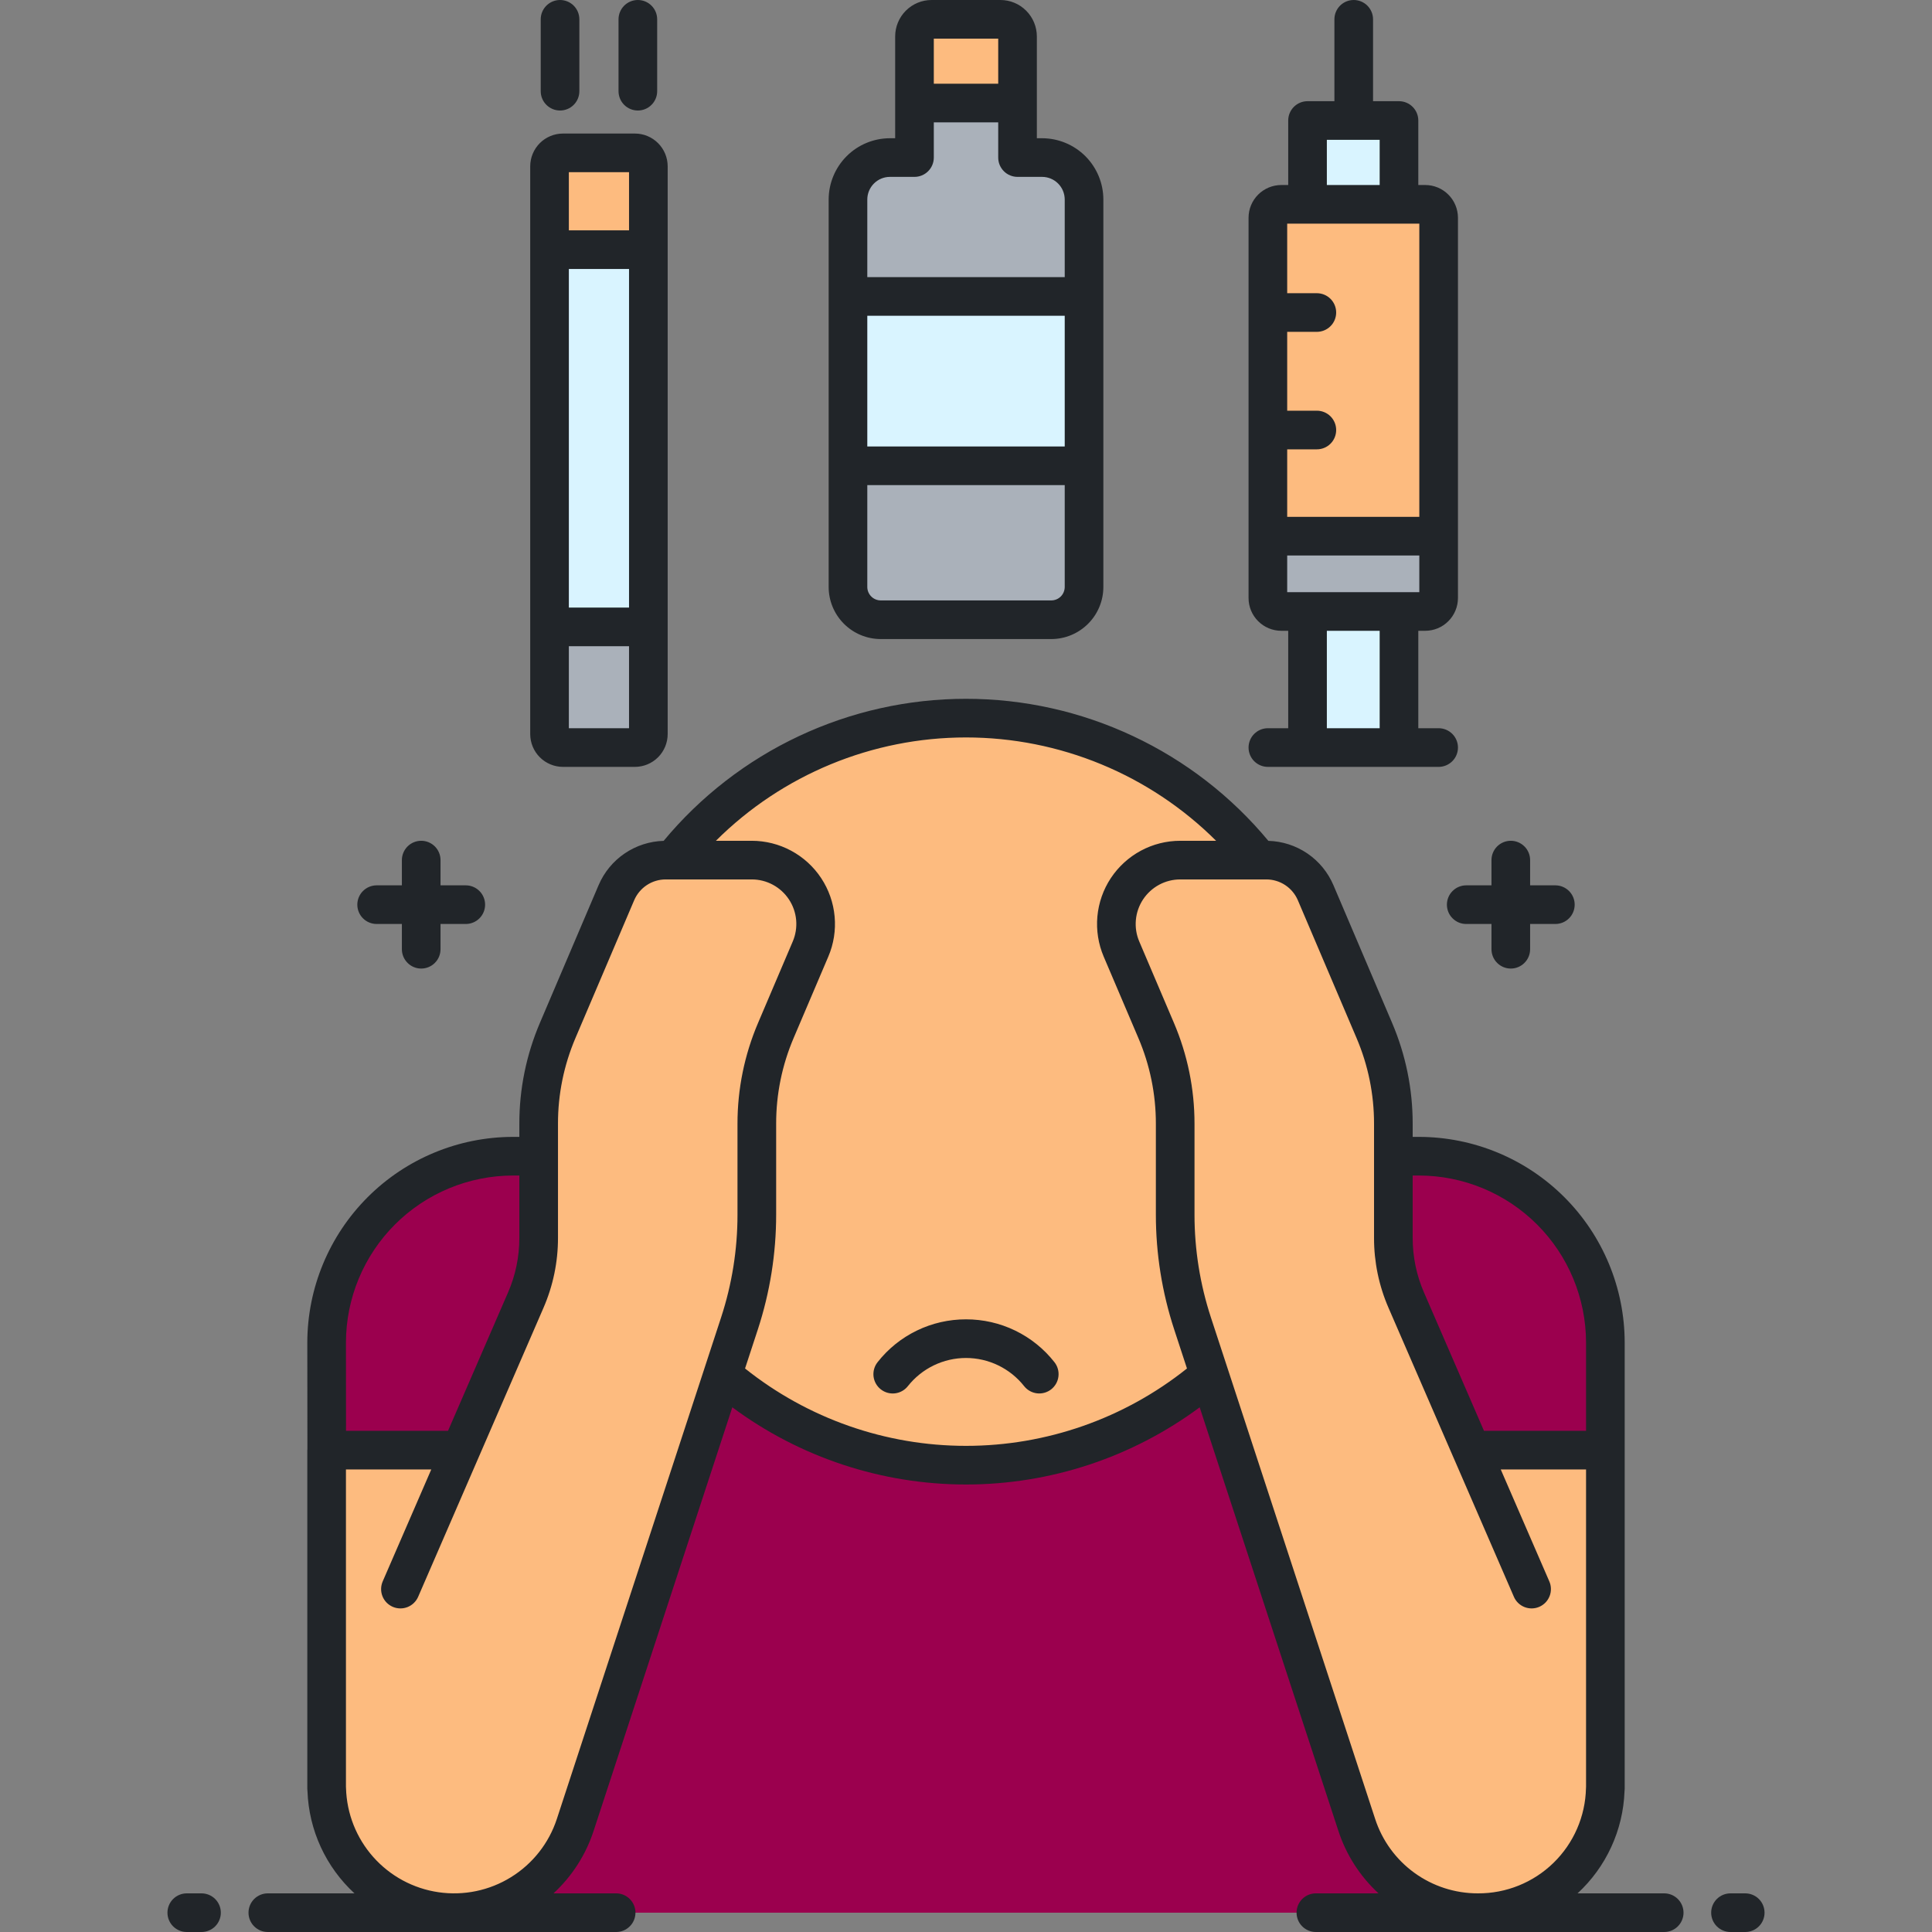
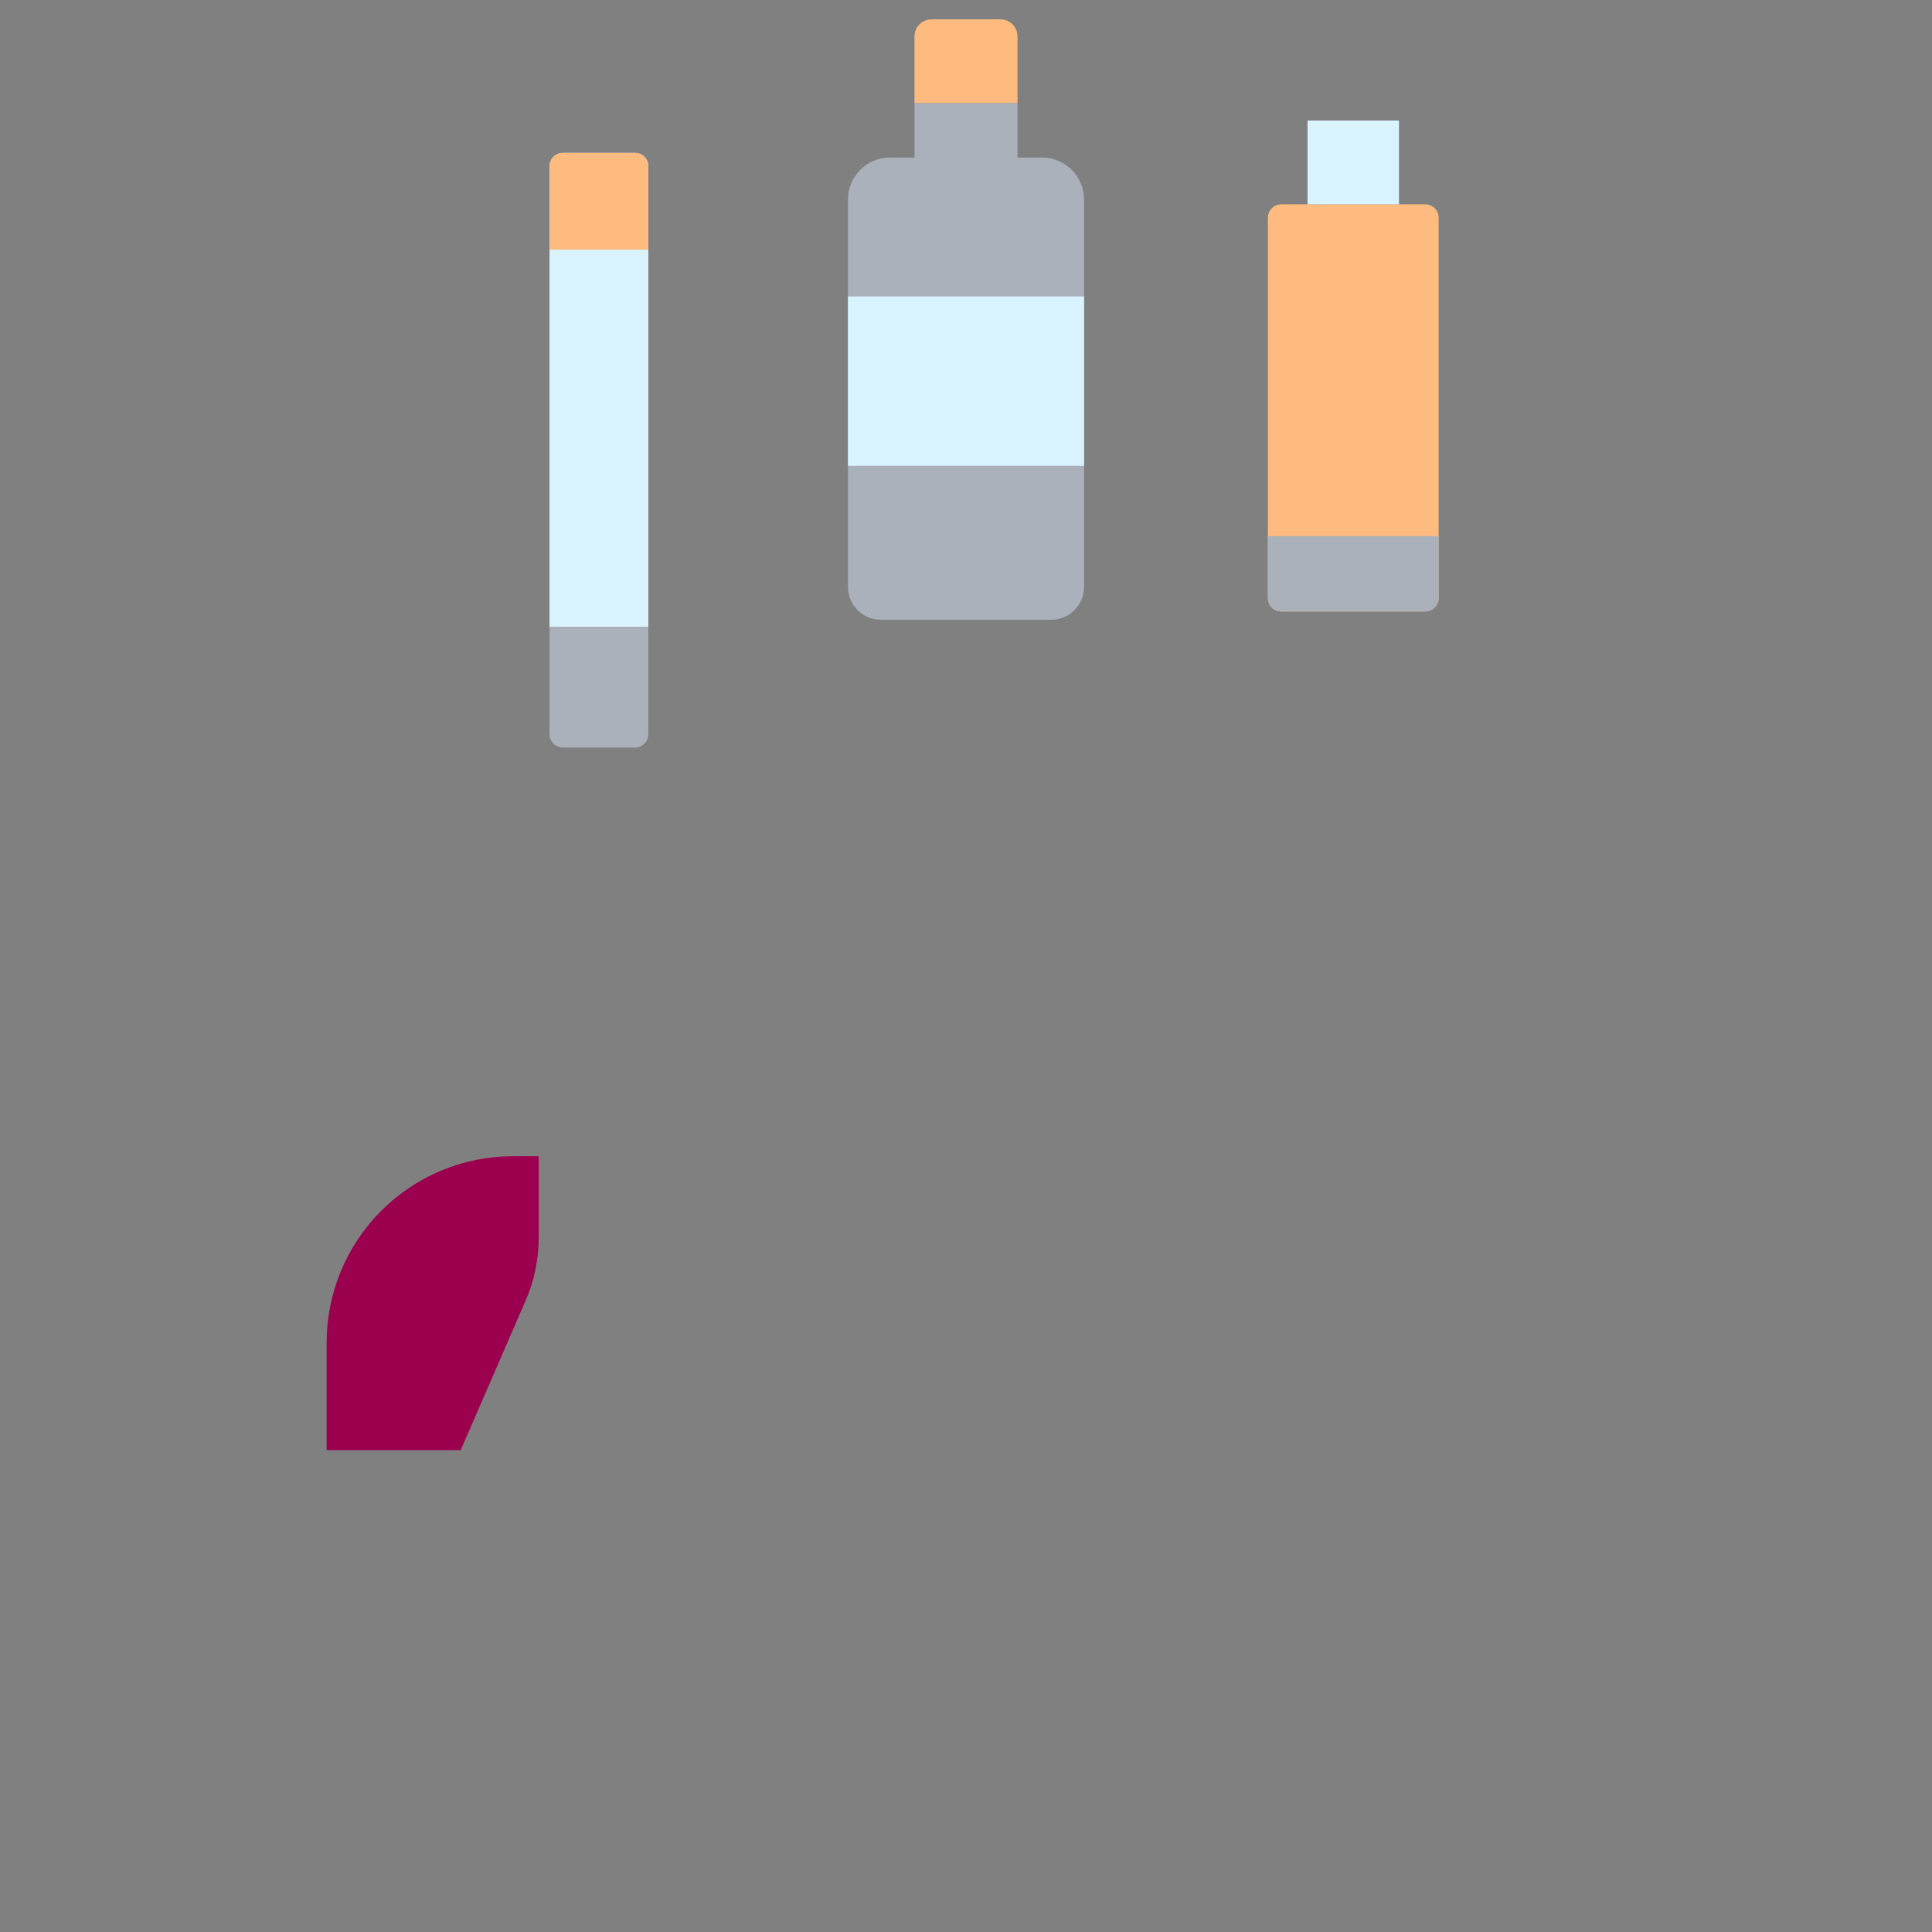
<svg xmlns="http://www.w3.org/2000/svg" width="80" height="80" viewBox="0 0 80 80" fill="none">
  <rect x="0" y="0" width="80" height="80" fill="#808080" stroke="none" />
  <g clip-path="url(#clip0_2377_535026)">
-     <path d="M56.181 75.567L50.079 56.934C47.274 59.344 43.698 60.67 40 60.67C36.302 60.67 32.726 59.344 29.921 56.934L23.819 75.567C23.473 76.624 22.801 77.544 21.901 78.196C21.001 78.849 19.918 79.2 18.806 79.2H61.194C60.082 79.2 58.999 78.849 58.099 78.196C57.198 77.544 56.527 76.624 56.181 75.567V75.567Z" fill="#9B004E" />
-     <path d="M60.923 60.047L58.231 53.84C57.878 53.026 57.696 52.149 57.696 51.262V46.53C57.696 45.202 57.428 43.889 56.907 42.668L54.478 36.966C54.307 36.565 54.022 36.223 53.659 35.983C53.295 35.743 52.869 35.615 52.434 35.615L52.137 35.615C50.689 33.782 48.845 32.301 46.743 31.283C44.641 30.265 42.336 29.736 40 29.736C37.665 29.736 35.359 30.265 33.257 31.283C31.155 32.301 29.311 33.782 27.863 35.615L27.567 35.615C27.131 35.615 26.705 35.743 26.342 35.983C25.978 36.223 25.694 36.565 25.523 36.966L23.093 42.668C22.573 43.889 22.305 45.202 22.305 46.53V51.262C22.305 52.149 22.123 53.026 21.77 53.84L19.077 60.047H13.525V74.07L13.529 74.064C13.566 75.439 14.139 76.744 15.124 77.704C16.11 78.663 17.431 79.2 18.806 79.2H18.806C19.918 79.2 21.001 78.849 21.901 78.196C22.802 77.544 23.473 76.624 23.819 75.567L29.921 56.934C32.726 59.344 36.302 60.67 40 60.67C43.699 60.67 47.274 59.344 50.079 56.934L56.182 75.567C56.528 76.624 57.199 77.544 58.099 78.196C58.999 78.849 60.083 79.2 61.194 79.2H61.194C62.57 79.2 63.891 78.663 64.876 77.704C65.862 76.744 66.434 75.439 66.472 74.064L66.475 74.07V60.047H60.923Z" fill="#FDBB7F" />
    <path d="M21.242 47.876C20.229 47.876 19.226 48.076 18.289 48.464C17.353 48.851 16.502 49.42 15.786 50.136C15.069 50.853 14.501 51.704 14.113 52.64C13.725 53.576 13.525 54.58 13.525 55.593V60.047H19.077L21.77 53.84C22.123 53.026 22.305 52.149 22.305 51.262V47.876H21.242Z" fill="#9B004E" />
-     <path d="M58.758 47.876H57.695V51.262C57.695 52.149 57.877 53.026 58.23 53.84L60.923 60.047H66.475V55.593C66.475 54.58 66.275 53.576 65.887 52.64C65.499 51.704 64.931 50.853 64.215 50.136C63.498 49.42 62.647 48.851 61.711 48.464C60.775 48.076 59.771 47.876 58.758 47.876V47.876Z" fill="#9B004E" />
    <path d="M43.15 6.524H42.133V4.266H37.867V6.524H36.85C36.622 6.524 36.396 6.569 36.185 6.656C35.974 6.744 35.783 6.872 35.622 7.033C35.46 7.194 35.332 7.386 35.245 7.597C35.158 7.807 35.113 8.033 35.113 8.261V24.305C35.113 24.665 35.256 25.01 35.51 25.265C35.764 25.519 36.109 25.662 36.469 25.662H43.531C43.891 25.662 44.236 25.519 44.49 25.265C44.745 25.01 44.888 24.665 44.888 24.305V8.261C44.888 8.033 44.843 7.807 44.755 7.597C44.668 7.386 44.54 7.194 44.379 7.033C44.217 6.872 44.026 6.744 43.815 6.656C43.604 6.569 43.378 6.524 43.15 6.524V6.524Z" fill="#AAB1BA" />
    <path d="M44.888 12.276H35.113V19.287H44.888V12.276Z" fill="#D9F4FF" />
    <path d="M41.425 0.8H38.575C38.482 0.8 38.39 0.818 38.304 0.854C38.218 0.889 38.14 0.942 38.074 1.007C38.008 1.073 37.956 1.151 37.921 1.237C37.885 1.323 37.867 1.415 37.867 1.508V4.266H42.133V1.508C42.133 1.415 42.115 1.323 42.08 1.237C42.044 1.151 41.992 1.073 41.926 1.007C41.86 0.942 41.782 0.889 41.696 0.854C41.61 0.818 41.518 0.8 41.425 0.8V0.8Z" fill="#FDBB7F" />
    <path d="M53.056 8.461H59.015C59.162 8.461 59.304 8.519 59.408 8.623C59.512 8.728 59.571 8.869 59.571 9.016V24.764C59.571 24.911 59.512 25.053 59.408 25.157C59.304 25.261 59.162 25.32 59.015 25.32H53.056C52.908 25.32 52.767 25.261 52.663 25.157C52.559 25.053 52.5 24.911 52.5 24.764V9.016C52.5 8.869 52.559 8.728 52.663 8.623C52.767 8.519 52.908 8.461 53.056 8.461Z" fill="#FDBB7F" />
    <path d="M52.5 22.202V24.764C52.5 24.837 52.514 24.909 52.542 24.977C52.57 25.044 52.611 25.105 52.663 25.157C52.714 25.209 52.776 25.25 52.843 25.277C52.911 25.305 52.983 25.32 53.056 25.32H59.015C59.088 25.32 59.16 25.305 59.228 25.277C59.295 25.25 59.356 25.209 59.408 25.157C59.46 25.105 59.501 25.044 59.529 24.977C59.556 24.909 59.571 24.837 59.571 24.764V22.202H52.5Z" fill="#AAB1BA" />
-     <path d="M57.929 25.32H54.142V30.954H57.929V25.32Z" fill="#D9F4FF" />
    <path d="M57.929 4.99H54.142V8.461H57.929V4.99Z" fill="#D9F4FF" />
    <path d="M26.291 6.33H23.311C23.164 6.33 23.022 6.388 22.918 6.492C22.814 6.597 22.755 6.738 22.755 6.885V25.958H26.847V6.885C26.847 6.812 26.832 6.74 26.804 6.673C26.776 6.605 26.735 6.544 26.684 6.492C26.632 6.441 26.571 6.4 26.503 6.372C26.436 6.344 26.364 6.33 26.291 6.33Z" fill="#D9F4FF" />
    <path d="M26.291 6.33H23.311C23.164 6.33 23.022 6.388 22.918 6.492C22.814 6.597 22.755 6.738 22.755 6.885V10.338H26.847V6.885C26.847 6.812 26.832 6.74 26.804 6.673C26.776 6.605 26.735 6.544 26.684 6.492C26.632 6.441 26.571 6.4 26.503 6.372C26.436 6.344 26.364 6.33 26.291 6.33Z" fill="#FDBB7F" />
    <path d="M22.755 25.958V30.399C22.755 30.546 22.814 30.687 22.918 30.792C23.022 30.896 23.164 30.954 23.311 30.954H26.291C26.364 30.954 26.436 30.94 26.503 30.912C26.571 30.884 26.632 30.843 26.684 30.792C26.735 30.74 26.776 30.679 26.804 30.611C26.832 30.544 26.847 30.472 26.847 30.399V25.958H22.755Z" fill="#AAB1BA" />
-     <path d="M52.5 30.154C52.288 30.154 52.084 30.239 51.934 30.389C51.784 30.539 51.7 30.742 51.7 30.954C51.7 31.167 51.784 31.37 51.934 31.52C52.084 31.67 52.288 31.755 52.5 31.755H59.571C59.783 31.755 59.986 31.67 60.137 31.52C60.287 31.37 60.371 31.167 60.371 30.954C60.371 30.742 60.287 30.539 60.137 30.389C59.986 30.239 59.783 30.154 59.571 30.154H58.729V26.12H59.015C59.375 26.119 59.719 25.977 59.973 25.722C60.227 25.468 60.37 25.123 60.371 24.764V9.016C60.37 8.657 60.227 8.312 59.973 8.058C59.719 7.804 59.375 7.661 59.015 7.661H58.729V4.99C58.729 4.885 58.708 4.781 58.668 4.684C58.628 4.587 58.569 4.499 58.495 4.425C58.42 4.35 58.332 4.291 58.235 4.251C58.138 4.211 58.034 4.19 57.929 4.19H56.855V0.8C56.855 0.588 56.77 0.384 56.62 0.234C56.47 0.084 56.267 0 56.054 0C55.842 0 55.639 0.084 55.489 0.234C55.339 0.384 55.255 0.588 55.255 0.8V4.19H54.142C54.037 4.19 53.933 4.211 53.836 4.251C53.739 4.291 53.651 4.35 53.576 4.425C53.502 4.499 53.443 4.587 53.403 4.684C53.363 4.781 53.342 4.885 53.342 4.99V7.661H53.056C52.697 7.661 52.352 7.804 52.098 8.058C51.843 8.312 51.7 8.657 51.7 9.016V24.764C51.7 25.123 51.843 25.468 52.098 25.722C52.352 25.977 52.697 26.119 53.056 26.12H53.342V30.154H52.5ZM57.129 30.154H54.942V26.12H57.129V30.154ZM54.942 5.79H57.129V7.661H54.942V5.79ZM53.3 18.606H54.528C54.74 18.606 54.944 18.522 55.094 18.372C55.244 18.222 55.328 18.018 55.328 17.806C55.328 17.594 55.244 17.39 55.094 17.24C54.944 17.09 54.74 17.006 54.528 17.006H53.3V13.741H54.528C54.74 13.741 54.944 13.656 55.094 13.506C55.244 13.356 55.328 13.153 55.328 12.941C55.328 12.729 55.244 12.525 55.094 12.375C54.944 12.225 54.74 12.141 54.528 12.141H53.3V9.261H58.771V21.402H53.3V18.606ZM53.3 24.52V23.002H58.771V24.52H53.3ZM59.913 37.46C59.913 37.565 59.934 37.669 59.974 37.767C60.014 37.864 60.073 37.952 60.148 38.026C60.222 38.1 60.31 38.159 60.407 38.2C60.504 38.24 60.608 38.26 60.713 38.26H61.759V39.306C61.759 39.518 61.843 39.721 61.993 39.871C62.143 40.022 62.347 40.106 62.559 40.106C62.771 40.106 62.974 40.022 63.124 39.871C63.275 39.721 63.359 39.518 63.359 39.306V38.26H64.404C64.617 38.26 64.82 38.176 64.97 38.026C65.12 37.876 65.204 37.672 65.204 37.46C65.204 37.248 65.12 37.045 64.97 36.895C64.82 36.745 64.617 36.66 64.404 36.66H63.359V35.615C63.359 35.403 63.275 35.199 63.124 35.049C62.974 34.899 62.771 34.815 62.559 34.815C62.347 34.815 62.143 34.899 61.993 35.049C61.843 35.199 61.759 35.403 61.759 35.615V36.66H60.713C60.608 36.66 60.504 36.681 60.407 36.721C60.31 36.761 60.222 36.82 60.148 36.895C60.073 36.969 60.014 37.057 59.974 37.154C59.934 37.251 59.913 37.355 59.913 37.46V37.46ZM68.911 78.4H65.323C65.91 77.859 66.384 77.207 66.718 76.481C67.052 75.756 67.239 74.971 67.268 74.173C67.273 74.139 67.275 74.104 67.275 74.07V55.593C67.272 53.335 66.374 51.17 64.778 49.574C63.181 47.977 61.016 47.079 58.758 47.076H58.496V46.53C58.497 45.094 58.207 43.674 57.643 42.354L55.214 36.652C54.987 36.121 54.613 35.665 54.136 35.34C53.658 35.015 53.097 34.834 52.52 34.818C50.994 32.978 49.081 31.496 46.916 30.48C44.753 29.463 42.391 28.936 40 28.936C37.609 28.936 35.248 29.463 33.084 30.48C30.92 31.496 29.007 32.978 27.48 34.818C26.903 34.834 26.342 35.015 25.865 35.34C25.387 35.665 25.013 36.121 24.787 36.652L22.357 42.354C21.793 43.674 21.503 45.094 21.505 46.53V47.076H21.242C18.984 47.079 16.819 47.977 15.223 49.574C13.626 51.171 12.728 53.336 12.725 55.594L12.729 60.014C12.728 60.025 12.725 60.035 12.725 60.047V74.07C12.725 74.104 12.727 74.138 12.732 74.172C12.761 74.97 12.948 75.755 13.282 76.481C13.616 77.206 14.09 77.859 14.678 78.4H11.09C10.878 78.4 10.674 78.484 10.524 78.634C10.374 78.784 10.29 78.988 10.29 79.2C10.29 79.412 10.374 79.616 10.524 79.766C10.674 79.916 10.878 80 11.09 80H25.513C25.725 80 25.928 79.916 26.078 79.766C26.229 79.616 26.313 79.412 26.313 79.2C26.313 78.988 26.229 78.784 26.078 78.634C25.928 78.484 25.725 78.4 25.513 78.4H22.919C23.684 77.695 24.256 76.805 24.579 75.816L30.324 58.274C33.123 60.349 36.516 61.47 40 61.47C43.485 61.47 46.877 60.349 49.676 58.274L55.421 75.816C55.744 76.805 56.316 77.695 57.082 78.4H54.488C54.275 78.4 54.072 78.484 53.922 78.634C53.772 78.784 53.688 78.988 53.688 79.2C53.688 79.412 53.772 79.616 53.922 79.766C54.072 79.916 54.275 80 54.488 80H68.911C69.123 80 69.326 79.916 69.476 79.766C69.626 79.616 69.711 79.412 69.711 79.2C69.711 78.988 69.626 78.784 69.476 78.634C69.326 78.484 69.123 78.4 68.911 78.4ZM58.496 48.676H58.758C60.592 48.678 62.35 49.408 63.647 50.704C64.944 52.001 65.673 53.759 65.675 55.593V59.247H61.448L58.965 53.521C58.654 52.809 58.495 52.039 58.496 51.262V48.676ZM21.242 48.676H21.505V51.262C21.506 52.039 21.346 52.809 21.036 53.521L18.552 59.247H14.328L14.325 55.593C14.327 53.759 15.057 52.001 16.354 50.704C17.65 49.408 19.409 48.678 21.242 48.676V48.676ZM30.538 50.292C30.539 51.741 30.309 53.18 29.858 54.556L29.161 56.685L29.161 56.686L23.058 75.318C22.73 76.32 22.058 77.174 21.161 77.729C20.265 78.285 19.201 78.505 18.157 78.353C17.113 78.201 16.157 77.684 15.457 76.896C14.756 76.107 14.357 75.097 14.328 74.043C14.328 74.025 14.327 74.008 14.325 73.99V60.847H17.858L15.848 65.48C15.806 65.577 15.783 65.68 15.781 65.786C15.779 65.891 15.797 65.996 15.836 66.094C15.874 66.192 15.932 66.281 16.005 66.357C16.078 66.432 16.166 66.493 16.262 66.535C16.359 66.577 16.463 66.599 16.568 66.601C16.673 66.603 16.778 66.583 16.876 66.545C16.973 66.506 17.063 66.448 17.138 66.375C17.214 66.301 17.274 66.214 17.316 66.117L19.811 60.365L19.811 60.365L22.503 54.158C22.901 53.244 23.106 52.258 23.105 51.262V46.53C23.103 45.31 23.35 44.103 23.829 42.981L26.259 37.279C26.368 37.023 26.55 36.804 26.783 36.65C27.015 36.496 27.288 36.415 27.567 36.415L27.863 36.415L27.863 36.415H31.128C31.433 36.415 31.733 36.49 32.002 36.635C32.271 36.78 32.5 36.989 32.668 37.243C32.837 37.498 32.939 37.79 32.967 38.094C32.994 38.398 32.946 38.705 32.826 38.985L31.391 42.354C30.827 43.674 30.537 45.094 30.538 46.53V50.292ZM40 59.87C36.675 59.87 33.449 58.74 30.851 56.666L31.379 55.054C31.882 53.517 32.139 51.91 32.139 50.292V46.53C32.137 45.31 32.384 44.103 32.863 42.981L34.298 39.612C34.522 39.088 34.612 38.517 34.56 37.95C34.509 37.382 34.317 36.836 34.003 36.361C33.689 35.886 33.262 35.496 32.76 35.226C32.258 34.956 31.697 34.815 31.128 34.815H29.644C32.394 32.075 36.118 30.536 40 30.536C43.882 30.536 47.606 32.075 50.356 34.815H48.873C48.303 34.815 47.742 34.956 47.24 35.226C46.739 35.496 46.312 35.886 45.997 36.361C45.683 36.836 45.492 37.382 45.44 37.95C45.389 38.517 45.479 39.088 45.702 39.612L47.137 42.981C47.617 44.103 47.863 45.31 47.862 46.53V50.292C47.861 51.91 48.118 53.517 48.622 55.054L49.15 56.666C46.551 58.74 43.325 59.87 40 59.87V59.87ZM61.194 78.4C60.251 78.401 59.331 78.104 58.567 77.55C57.803 76.997 57.234 76.215 56.942 75.318L50.84 56.685L50.142 54.556C49.691 53.18 49.461 51.741 49.462 50.292V46.53C49.463 45.094 49.173 43.674 48.609 42.354L47.174 38.985C47.054 38.705 47.006 38.398 47.034 38.094C47.061 37.79 47.164 37.498 47.332 37.243C47.501 36.989 47.729 36.78 47.998 36.635C48.267 36.49 48.568 36.415 48.873 36.415H52.137L52.138 36.415L52.434 36.415C52.712 36.415 52.985 36.496 53.218 36.65C53.45 36.804 53.633 37.023 53.742 37.279L56.171 42.981C56.651 44.103 56.897 45.31 56.896 46.53V51.262C56.894 52.258 57.099 53.244 57.497 54.158L60.19 60.365C60.191 60.368 60.193 60.37 60.194 60.373L62.686 66.117C62.727 66.214 62.787 66.301 62.863 66.375C62.938 66.448 63.028 66.506 63.126 66.545C63.223 66.583 63.328 66.603 63.433 66.601C63.538 66.599 63.642 66.577 63.739 66.535C63.835 66.493 63.923 66.432 63.996 66.357C64.069 66.281 64.126 66.192 64.165 66.094C64.204 65.996 64.222 65.891 64.22 65.786C64.218 65.68 64.196 65.577 64.153 65.48L62.143 60.847H65.675V73.989C65.674 74.007 65.672 74.025 65.672 74.043C65.647 75.211 65.163 76.323 64.326 77.138C63.488 77.954 62.363 78.407 61.194 78.4V78.4ZM72.266 78.4H71.656C71.444 78.4 71.24 78.484 71.09 78.634C70.94 78.784 70.856 78.988 70.856 79.2C70.856 79.412 70.94 79.616 71.09 79.766C71.24 79.916 71.444 80 71.656 80H72.266C72.478 80 72.682 79.916 72.832 79.766C72.982 79.616 73.066 79.412 73.066 79.2C73.066 78.988 72.982 78.784 72.832 78.634C72.682 78.484 72.478 78.4 72.266 78.4V78.4ZM8.344 78.4H7.734C7.522 78.4 7.318 78.484 7.168 78.634C7.018 78.784 6.934 78.988 6.934 79.2C6.934 79.412 7.018 79.616 7.168 79.766C7.318 79.916 7.522 80 7.734 80H8.344C8.556 80 8.76 79.916 8.91 79.766C9.06 79.616 9.144 79.412 9.144 79.2C9.144 78.988 9.06 78.784 8.91 78.634C8.76 78.484 8.556 78.4 8.344 78.4ZM23.311 31.755H26.291C26.65 31.754 26.995 31.611 27.249 31.357C27.503 31.103 27.646 30.758 27.647 30.399V6.885C27.646 6.526 27.503 6.181 27.249 5.927C26.995 5.673 26.65 5.53 26.291 5.53H23.311C22.952 5.53 22.607 5.673 22.353 5.927C22.099 6.181 21.956 6.526 21.955 6.885V30.399C21.956 30.758 22.099 31.103 22.353 31.357C22.607 31.611 22.952 31.754 23.311 31.755V31.755ZM23.555 7.13H26.047V9.538H23.555V7.13ZM23.555 11.138H26.047V25.158H23.555V11.138ZM23.555 26.758H26.047V30.154H23.555V26.758ZM15.596 38.26H16.641V39.306C16.641 39.518 16.726 39.721 16.876 39.871C17.026 40.022 17.229 40.106 17.441 40.106C17.654 40.106 17.857 40.022 18.007 39.871C18.157 39.721 18.241 39.518 18.241 39.306V38.26H19.287C19.499 38.26 19.703 38.176 19.853 38.026C20.003 37.876 20.087 37.672 20.087 37.46C20.087 37.248 20.003 37.045 19.853 36.895C19.703 36.745 19.499 36.66 19.287 36.66H18.241V35.615C18.241 35.403 18.157 35.199 18.007 35.049C17.857 34.899 17.654 34.815 17.441 34.815C17.229 34.815 17.026 34.899 16.876 35.049C16.726 35.199 16.641 35.403 16.641 35.615V36.66H15.596C15.384 36.66 15.18 36.745 15.03 36.895C14.88 37.045 14.796 37.248 14.796 37.46C14.796 37.672 14.88 37.876 15.03 38.026C15.18 38.176 15.384 38.26 15.596 38.26V38.26ZM40 54.631C39.295 54.63 38.599 54.788 37.965 55.096C37.33 55.403 36.774 55.85 36.339 56.405C36.207 56.571 36.147 56.783 36.171 56.994C36.196 57.204 36.303 57.397 36.47 57.528C36.636 57.66 36.848 57.72 37.059 57.696C37.269 57.671 37.462 57.564 37.593 57.397C37.88 57.034 38.246 56.74 38.663 56.538C39.08 56.336 39.537 56.231 40 56.231C40.463 56.231 40.92 56.336 41.337 56.538C41.754 56.74 42.12 57.034 42.407 57.397C42.538 57.563 42.731 57.67 42.941 57.695C43.152 57.719 43.364 57.659 43.53 57.528C43.696 57.396 43.804 57.204 43.828 56.993C43.853 56.783 43.793 56.571 43.662 56.405C43.226 55.85 42.67 55.403 42.036 55.096C41.401 54.788 40.705 54.63 40 54.631V54.631ZM23.19 4.576C23.402 4.576 23.606 4.492 23.756 4.342C23.906 4.192 23.99 3.988 23.99 3.776V0.8C23.99 0.588 23.906 0.384 23.756 0.234C23.606 0.084 23.402 0 23.19 0C22.978 0 22.775 0.084 22.625 0.234C22.474 0.384 22.39 0.588 22.39 0.8V3.776C22.39 3.988 22.474 4.192 22.625 4.342C22.775 4.492 22.978 4.576 23.19 4.576V4.576ZM34.313 24.305C34.313 24.877 34.541 25.425 34.945 25.829C35.349 26.234 35.897 26.461 36.469 26.462H43.531C44.103 26.461 44.651 26.234 45.055 25.829C45.46 25.425 45.687 24.877 45.688 24.305V8.261C45.687 7.589 45.419 6.944 44.944 6.468C44.468 5.992 43.823 5.725 43.15 5.724H42.934V1.508C42.933 1.108 42.774 0.725 42.491 0.442C42.209 0.159 41.825 0 41.425 0L38.575 0C38.175 0 37.792 0.159 37.509 0.442C37.226 0.725 37.067 1.108 37.067 1.508V5.724H36.85C36.177 5.725 35.532 5.992 35.057 6.468C34.581 6.944 34.314 7.589 34.313 8.261V12.275L34.313 12.276V19.287L34.313 19.288V24.305ZM38.667 1.6H41.334V3.466H38.667V1.6ZM35.913 8.261C35.913 8.013 36.012 7.775 36.188 7.599C36.363 7.423 36.602 7.324 36.85 7.324H37.867C38.079 7.324 38.282 7.24 38.432 7.09C38.583 6.94 38.667 6.736 38.667 6.524V5.066H41.334V6.524C41.334 6.629 41.354 6.733 41.394 6.83C41.435 6.927 41.493 7.015 41.568 7.09C41.642 7.164 41.73 7.223 41.827 7.263C41.924 7.303 42.029 7.324 42.133 7.324H43.15C43.399 7.324 43.637 7.423 43.813 7.599C43.989 7.775 44.087 8.013 44.088 8.261V11.476H35.913V8.261ZM35.913 13.076H44.088V18.487H35.913V13.076ZM35.913 20.087H44.088V24.305C44.087 24.453 44.029 24.594 43.925 24.699C43.82 24.803 43.679 24.861 43.531 24.862H36.469C36.322 24.861 36.18 24.803 36.076 24.698C35.972 24.594 35.913 24.453 35.913 24.305V20.087ZM26.412 4.576C26.624 4.576 26.828 4.492 26.977 4.342C27.128 4.192 27.212 3.988 27.212 3.776V0.8C27.212 0.588 27.128 0.384 26.977 0.234C26.828 0.084 26.624 0 26.412 0C26.2 0 25.996 0.084 25.846 0.234C25.696 0.384 25.612 0.588 25.612 0.8V3.776C25.612 3.988 25.696 4.192 25.846 4.342C25.996 4.492 26.2 4.576 26.412 4.576V4.576Z" fill="#212529" />
  </g>
  <defs>
    <clipPath id="clip0_2377_535026">
      <rect width="80" height="80" fill="white" />
    </clipPath>
  </defs>
</svg>